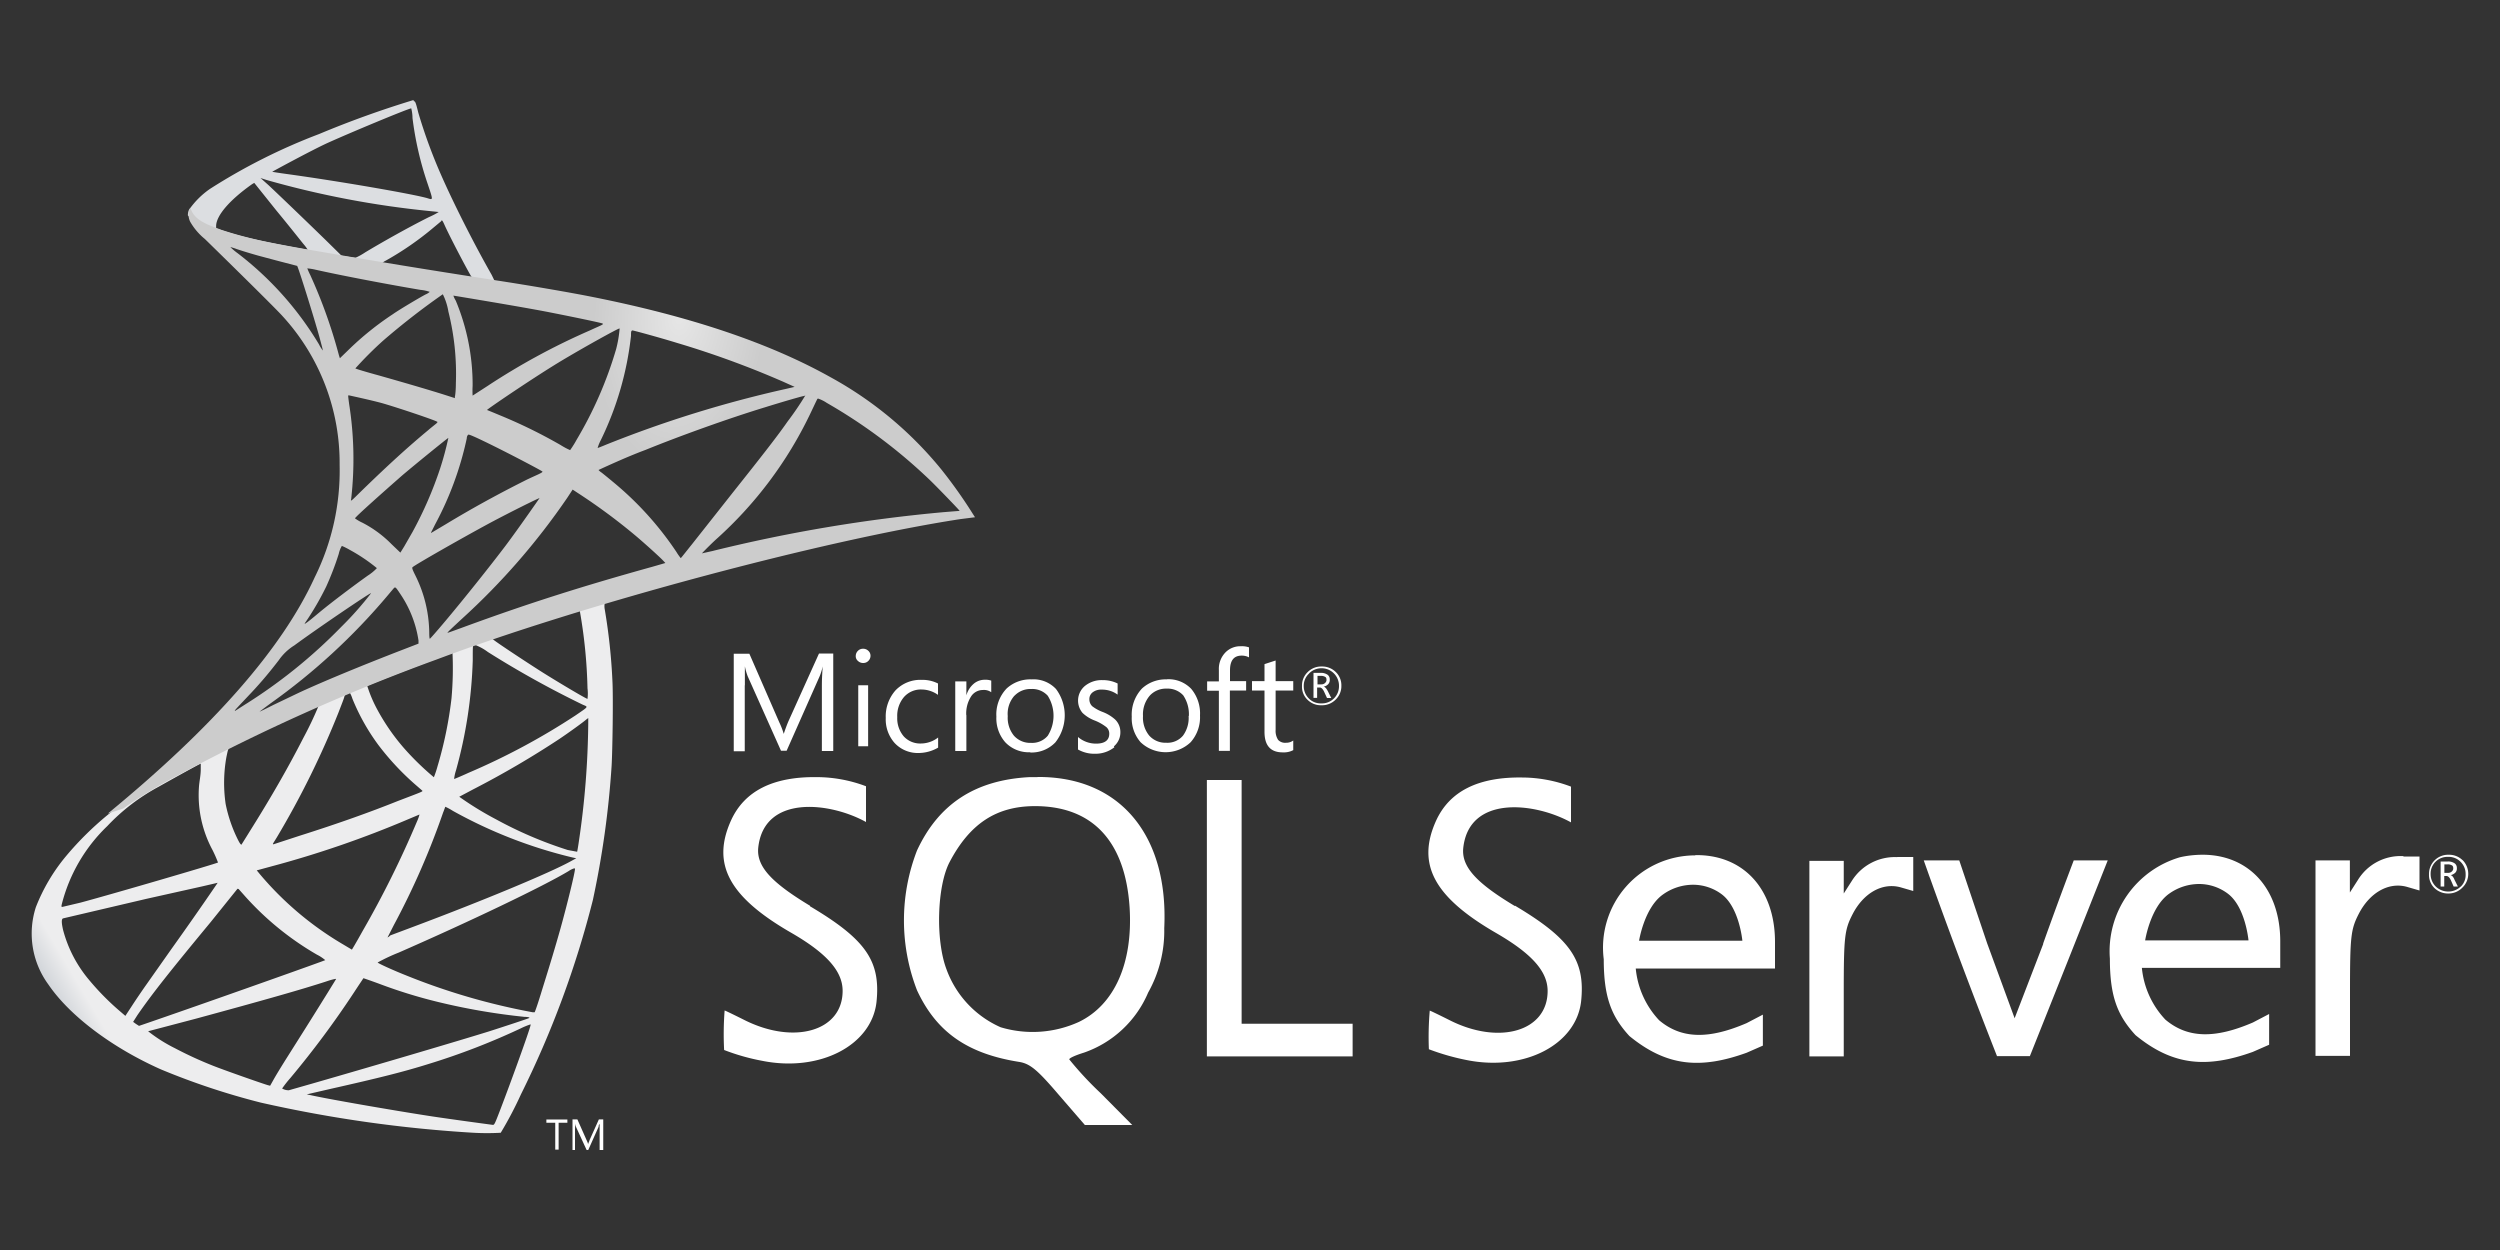
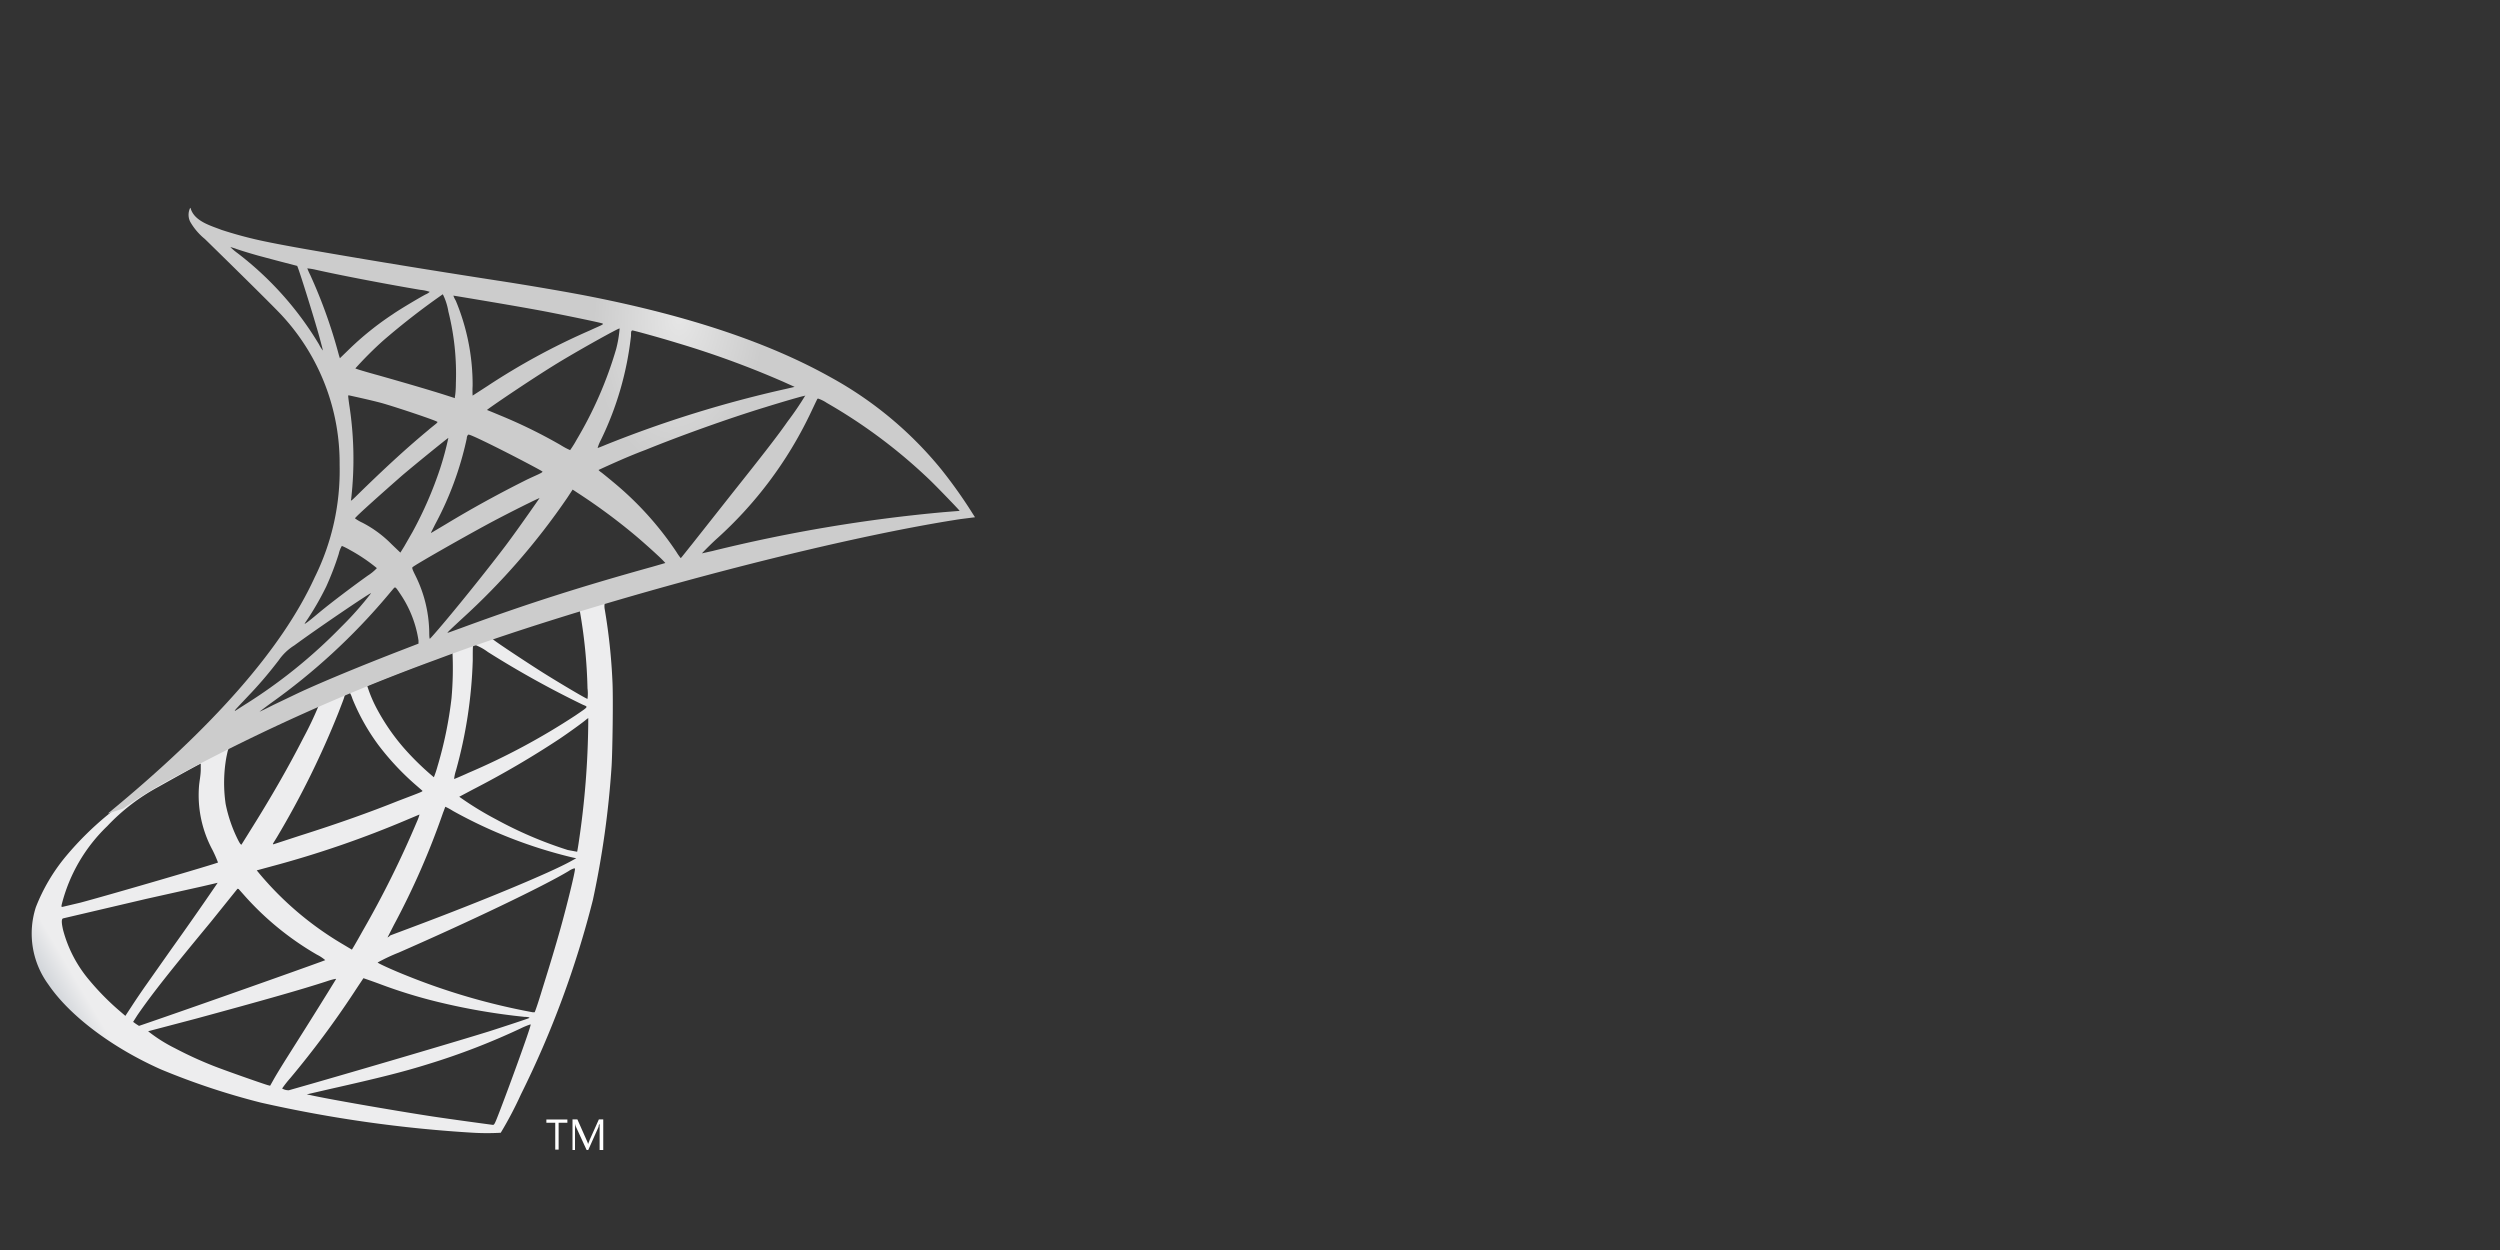
<svg xmlns="http://www.w3.org/2000/svg" id="Layer_1" data-name="Layer 1" viewBox="0 0 200 100">
  <rect x="0" y="0" width="200" height="100" fill="#333333" stroke="none" />
  <defs>
    <style>.cls-1{fill:url(#linear-gradient);}.cls-2{fill:url(#linear-gradient-2);}.cls-3{fill:url(#radial-gradient);}.cls-4{fill:#fff;}</style>
    <linearGradient id="linear-gradient" x1="-11859.21" y1="-7431.39" x2="-11701.83" y2="-7524.38" gradientTransform="translate(465.6 364.84) scale(0.04)" gradientUnits="userSpaceOnUse">
      <stop offset="0" stop-color="#909ca9" />
      <stop offset="1" stop-color="#ededee" />
    </linearGradient>
    <linearGradient id="linear-gradient-2" x1="-11855.67" y1="-9184.03" x2="-11729.04" y2="-9184.03" gradientTransform="translate(465.6 364.84) scale(0.04)" gradientUnits="userSpaceOnUse">
      <stop offset="0" stop-color="#939fab" />
      <stop offset="1" stop-color="#dcdee1" />
    </linearGradient>
    <radialGradient id="radial-gradient" cx="-2020.36" cy="-7302.05" r="168.13" gradientTransform="matrix(-0.04, -0.01, 0.01, -0.07, 46.59, -506.1)" gradientUnits="userSpaceOnUse">
      <stop offset="0" stop-color="#e6e6e6" />
      <stop offset="1" stop-color="#ccc" />
    </radialGradient>
  </defs>
  <title>Artboard 1</title>
  <path class="cls-1" d="M50.15,46.58,33.61,52,19.22,58.33l-4,1.06c-1,1-2.1,2-3.26,3s-2.46,2.1-3.38,2.83a25.18,25.18,0,0,0-3.28,3.25,14.74,14.74,0,0,0-2.43,4.1,6.88,6.88,0,0,0,1,6.19c1.7,2.5,5.09,5.05,9,6.79a57.43,57.43,0,0,0,8,2.66,105.27,105.27,0,0,0,17,2.41,19.44,19.44,0,0,0,2.19,0,29.79,29.79,0,0,0,1.61-3.06A77.43,77.43,0,0,0,47.43,72a73.52,73.52,0,0,0,1.5-10.75C49,60,49.06,56,49,54.61a46.71,46.71,0,0,0-.62-5.86,1.35,1.35,0,0,1,0-.51,21.59,21.59,0,0,1,2.24-.68l-.41-1h0Zm-3.78,2.21A40.49,40.49,0,0,1,47,55.06a3.35,3.35,0,0,1,0,.85c-.1,0-2.11-1.19-3.55-2.09-1.25-.79-3.63-2.36-4-2.66-.13-.09-.11-.1.91-.45C42.11,50.12,46.23,48.79,46.37,48.79Zm-8.43,2.78a4.15,4.15,0,0,1,1.09.59,77.5,77.5,0,0,0,7.58,4.21c.46.2.51.12-.55.85a54.49,54.49,0,0,1-8.59,4.61c-.61.28-1.12.49-1.14.49a3.24,3.24,0,0,1,.15-.69,36.86,36.86,0,0,0,1.34-8.79c0-1.25,0-1.25.13-1.29s0,0,0,0Zm-1.74.66a27,27,0,0,1-.08,3.64A31.81,31.81,0,0,1,35,61.31a8.34,8.34,0,0,1-.29.87,22,22,0,0,1-2.33-2.26,16.91,16.91,0,0,1-2.3-3.35,10.53,10.53,0,0,1-.7-1.7c.2-.14,6.79-2.69,6.84-2.64ZM28,55.44h0a2.34,2.34,0,0,1,.19.45,16.9,16.9,0,0,0,2.08,3.71,21.16,21.16,0,0,0,2.89,3.11l.61.53c.08.08.1.06-1.94.84C29.53,65,27,65.9,24,66.85l-2.11.69c-.11,0-.08,0,.25-.54a70.3,70.3,0,0,0,4.94-10c.21-.55.43-1.1.46-1.23a.45.45,0,0,1,.27-.33l.21,0Zm-2.5,1a28,28,0,0,1-1.23,2.59c-1.21,2.36-2.54,4.69-4.31,7.51-.3.49-.59.94-.62,1s-.09.06-.29-.33a11.46,11.46,0,0,1-1-2.9,11.67,11.67,0,0,1,.06-3.73c.16-.77.15-.76.52-1,1.6-.81,6.78-3.24,6.83-3.19Zm21.56.88v.52a68,68,0,0,1-.74,9.4c-.07.49-.14.89-.15.9L45.42,68a32.26,32.26,0,0,1-5.75-2.46,25.46,25.46,0,0,1-2.93-1.8l1.15-.61a73.65,73.65,0,0,0,6.84-4c.76-.51,1.91-1.34,2.16-1.56l.2-.15Zm-31,3.7s0,.1,0,.55-.11.93-.14,1.34A9.25,9.25,0,0,0,17,68a10.38,10.38,0,0,1,.44,1c-.09.08-8.36,2.5-11,3.21L5,72.55c-.09,0-.1,0-.06-.2a13.13,13.13,0,0,1,3.64-6.26,16.17,16.17,0,0,1,4.11-3.15c1.28-.72,3.24-1.81,3.39-1.86s0,0,0,0Zm19.5,3.49a5,5,0,0,1,.67.36,37.66,37.66,0,0,0,9.58,3.73l.29.06-.4.22c-1.66.93-7.13,3.2-12.71,5.29l-1.76.66A.9.9,0,0,1,31,75s.23-.45.51-1a61.68,61.68,0,0,0,3.94-9c.1-.24.16-.45.18-.46Zm-2,.65a3.6,3.6,0,0,1-.21.58,79.16,79.16,0,0,1-4.34,8.74c-.46.83-.85,1.49-.86,1.49l-.84-.5a25.71,25.71,0,0,1-6.54-5.56l-.23-.28,1.14-.31a81.63,81.63,0,0,0,11-3.79ZM46,69.51h0c0,.29-.63,2.86-1.15,4.73-.44,1.56-.81,2.79-1.5,5-.3,1-.56,1.74-.58,1.74l-.16,0A52.25,52.25,0,0,1,32.41,78c-.88-.35-2.13-.91-2.2-1a14.59,14.59,0,0,1,1.68-.79c5.69-2.49,11.59-5.31,13.61-6.53a1.63,1.63,0,0,1,.46-.22Zm-28.51,1s-1.56,2.31-3.79,5.43l-2,2.84c-.34.48-.85,1.23-1.14,1.68l-.53.81-.56-.48a20.82,20.82,0,0,1-2.33-2.38,10.26,10.26,0,0,1-2.09-4c-.14-.6-.14-.9,0-.94l6.65-1.56,4.48-1,1.33-.31Zm1.6.61.4.45a23.47,23.47,0,0,0,5.86,4.8,3.28,3.28,0,0,1,.67.44c-.09.06-7.73,2.77-11.26,4-2,.7-3.63,1.26-3.64,1.26l-.25-.16-.22-.16L11,81.2c1.17-1.7,2.65-3.56,5.86-7.44L19,71.1Zm10,7.14s.56.19,1.24.44a40,40,0,0,0,4.64,1.44,51.34,51.34,0,0,0,7,1.21c.28,0,.43.05.37.09s-1.93.66-3.28,1.09c-2.15.67-8.71,2.61-14.06,4.15l-1.89.54a1,1,0,0,1-.54-.14,9.05,9.05,0,0,1,.66-.84,74.2,74.2,0,0,0,5.08-6.83c.41-.63.76-1.14.76-1.15Zm-2.2.06s-.88,1.44-2.42,3.89l-1.66,2.63c-.25.4-.62,1-.84,1.38l-.36.64-.19-.05c-.45-.13-3.61-1.24-4.45-1.58A31,31,0,0,1,14,83.86a12.17,12.17,0,0,1-2.15-1.36l3.8-1c5.48-1.49,8.51-2.35,10.5-3a5,5,0,0,1,.69-.19Zm15.56,3.65h0c.05.13-2,5.75-2.71,7.53-.16.4-.22.5-.31.49s-3.15-.42-4.94-.69c-3.11-.48-8.34-1.39-9.65-1.69l-.3-.06,1.86-.43c4-.9,5.93-1.39,7.88-2a55.66,55.66,0,0,0,7.36-2.84,6,6,0,0,1,.8-.33Z" />
-   <path class="cls-2" d="M33.09,8a79.47,79.47,0,0,0-7.58,2.73,47.3,47.3,0,0,0-8.71,4.38,6.61,6.61,0,0,0-1.69,1.69,1.17,1.17,0,0,0-.08.43l1.68,1.59,4,1.28,9.49,1.7L41,23.67l.11-.94h-.1l-1.43-.23L39.34,22c-1.48-2.6-3.1-5.83-4.05-8a41.35,41.35,0,0,1-1.83-5c-.21-.85-.24-.9-.37-.91h0Zm-.2.64h0S33,9,33,9.44a26.12,26.12,0,0,0,1.21,5.26c.46,1.38.46,1.3-.07,1.14-1.28-.35-7-1.34-11.13-1.91-.66-.09-1.23-.18-1.23-.19s3-1.64,4.33-2.26C27.84,10.69,32.54,8.73,32.89,8.67Zm-12.05,5.6.49.16a74.51,74.51,0,0,0,13,2.48l.77.08a5.78,5.78,0,0,1-.79.41c-1.77.89-3.73,2-5.08,2.81a5.18,5.18,0,0,1-.81.45l-.59-.09-.5-.08-1.25-1.23c-2.2-2.14-3.93-3.79-4.59-4.41Zm-.5.39,1.76,2.2c1,1.21,1.94,2.4,2.15,2.66a4.1,4.1,0,0,1,.37.49c-.05,0-2.55-.45-3.88-.75s-1.93-.46-2.76-.73l-.69-.23v-.18c0-.84,1.08-2.09,2.88-3.36Zm15,3c.05,0,.11.11.26.45.43.94,1.75,3.46,2.08,4,.1.16.28.18-1.49-.11-4.24-.69-5.6-.91-5.6-.94a1.3,1.3,0,0,1,.29-.19,24.4,24.4,0,0,0,3.81-2.64l.6-.5S35.31,17.64,35.32,17.65Z" />
  <path class="cls-3" d="M15.21,16.64a1.25,1.25,0,0,0,0,1.09,4.94,4.94,0,0,0,1.18,1.39s5.56,5.43,6.24,6.2a17.38,17.38,0,0,1,4.54,11.88,19.23,19.23,0,0,1-2,9c-2.6,5.68-8.09,11.94-16.55,18.89l1.24-.41A39.75,39.75,0,0,1,14.29,62a158.19,158.19,0,0,1,20.64-9.24c11.7-4.4,30.94-9.55,41.89-11.23L78,41.38l-.18-.28a38.54,38.54,0,0,0-2.51-3.54,30,30,0,0,0-8.88-7.39c-4.9-2.74-11.24-4.88-19.26-6.46-1.51-.3-4.84-.88-7.54-1.29-5.73-.89-9.43-1.5-13.5-2.2-1.46-.25-3.65-.63-5.1-.94a32.39,32.39,0,0,1-3.31-.89c-.9-.35-2.2-.7-2.48-1.76Zm3.23,3.13a3.48,3.48,0,0,1,.48.15c.48.16,1.09.35,1.81.55l1.65.44,1.39.36c.09.09,1.35,4.13,1.78,5.68.16.59.29,1.09.28,1.09a2.53,2.53,0,0,1-.31-.49A26,26,0,0,0,19,20.25,5.33,5.33,0,0,1,18.43,19.77Zm6.15,1.7a4.91,4.91,0,0,1,.67.11c2.13.48,5.94,1.2,8.38,1.61a3.06,3.06,0,0,1,.74.16,1.26,1.26,0,0,1-.34.21c-.41.21-2.08,1.2-2.62,1.58A24,24,0,0,0,27.87,28l-.68.66s-.07-.21-.14-.48A40.51,40.51,0,0,0,24.82,22a5.36,5.36,0,0,1-.25-.57s0,0,0,0Zm10.83,2.06a4.81,4.81,0,0,1,.45,1.39,20.47,20.47,0,0,1,.6,5.73c0,.53-.05,1-.08,1.08l0,.12-.65-.21c-1.34-.43-3.51-1.06-5.38-1.59-1.06-.29-1.93-.55-1.93-.58a29.55,29.55,0,0,1,2.21-2.21,58,58,0,0,1,4.8-3.73Zm.86.12s5.18.85,7.51,1.3c1.74.34,4.26.86,4.41.93s-.19.17-1,.55A54.26,54.26,0,0,0,39,30.88l-1.19.77a6.82,6.82,0,0,1,0-.8,17.46,17.46,0,0,0-1.35-6.8A1.89,1.89,0,0,1,36.27,23.65Zm13.29,2.63a9.4,9.4,0,0,1-.28,1.65,31.34,31.34,0,0,1-3.15,7.23,8.24,8.24,0,0,1-.53.85,5.33,5.33,0,0,1-.75-.4,40.7,40.7,0,0,0-4.9-2.4c-.5-.21-.94-.39-1-.41s3.94-2.74,6.06-4C46.76,27.76,49.51,26.23,49.56,26.28Zm1,.15c.11,0,2.39.63,3.58,1a73.75,73.75,0,0,1,8.51,3.11l.91.41-.64.15a93.19,93.19,0,0,0-14.41,4.46c-.36.15-.69.28-.71.28a3.22,3.22,0,0,1,.26-.64,25.32,25.32,0,0,0,2.41-8.33c0-.24,0-.42.09-.42Zm-22.65,5.2s1.78.38,2.71.64C32,32.67,35,33.68,35,33.76s-.34.3-.74.65c-1.64,1.36-3.21,2.8-5.1,4.63-.56.54-1,1-1.06,1s0-.08,0-.18a28.18,28.18,0,0,0-.17-7.54C27.88,31.94,27.84,31.64,27.86,31.63Zm36.51,0A24,24,0,0,1,63,33.73c-.75,1.08-1.85,2.5-4.34,5.63l-3.27,4.14c-.5.62-.91,1.15-.93,1.15a4.31,4.31,0,0,1-.35-.5,25.83,25.83,0,0,0-5.06-5.59c-.37-.31-.79-.65-.92-.75a1.39,1.39,0,0,1-.25-.21s2.12-1,3.74-1.6c2.83-1.15,6.68-2.53,9.56-3.41,1.51-.47,3.13-.94,3.15-.91Zm1,.25a2.88,2.88,0,0,1,.71.35,42.4,42.4,0,0,1,8.36,6.28c.66.65,2.3,2.35,2.27,2.36l-1.25.1A123.22,123.22,0,0,0,57,44.08l-.85.19s.46-.49,1.08-1.07a32,32,0,0,0,7.59-10.1c.29-.61.54-1.14.56-1.17h0ZM37.49,34.77c.18,0,1.8.8,3,1.41s2.81,1.46,2.9,1.54-.59.33-1.32.69c-2.35,1.18-4.36,2.29-6.46,3.56l-1.11.66c-.05,0,0-.05.3-.66a26.1,26.1,0,0,0,2.54-6.89c0-.19.1-.31.14-.31Zm-1.63.3a23.86,23.86,0,0,1-.65,2.41A30.78,30.78,0,0,1,33,42.56l-.66,1.15-.31.5-.7-.67A9.18,9.18,0,0,0,29,41.82a3.36,3.36,0,0,1-.6-.35c0-.1,2.14-2,3.78-3.44,1.18-1,3.65-3,3.69-3Zm9.94,4.09.61.4a47.53,47.53,0,0,1,4.31,3.19c.71.59,2.09,1.83,2.36,2.13l.15.16-1,.29c-5.73,1.59-10.15,3-15.31,4.9-.58.21-1.06.39-1.1.39s-.14.06,1.15-1.13a54.88,54.88,0,0,0,8.4-9.65l.44-.67Zm-2.61.65s-1.69,2.44-2.71,3.8c-1.23,1.63-3.4,4.35-4.9,6.13-.62.74-1.16,1.35-1.19,1.36s-.05-.18-.05-.46a10.48,10.48,0,0,0-1.06-4.5c-.29-.58-.34-.71-.27-.77.24-.21,3.88-2.29,6.18-3.53,1.55-.83,4-2.05,4-2Zm-15.8,3.88A5.52,5.52,0,0,1,28,44a13.73,13.73,0,0,1,2.15,1.45,3.73,3.73,0,0,1-.73.6c-1.19.85-3,2.21-4,3.05s-1.14.9-1,.71a23,23,0,0,0,1.68-2.89,23.27,23.27,0,0,0,1-2.61,2.12,2.12,0,0,1,.25-.64ZM31.61,47c.06,0,.14.1.47.6a9,9,0,0,1,1.4,3.64l0,.25-1.71.66c-3.06,1.19-5.89,2.36-7.8,3.24l-2.09,1c-.61.31-1.11.55-1.11.54s.39-.3.86-.65a50.41,50.41,0,0,0,9.4-8.66c.26-.31.5-.6.52-.61h0Zm-1.94.48a26.42,26.42,0,0,1-2.35,2.65,41.46,41.46,0,0,1-7.76,6.26l-.75.48c-.09,0,0-.08,1.33-1.49.83-.89,1.45-1.64,2.16-2.56a4.23,4.23,0,0,1,1.25-1.19C25.38,50.28,29.62,47.41,29.67,47.46Z" />
  <polygon class="cls-4" points="44.42 91.97 44.69 91.97 44.69 89.82 45.39 89.82 45.39 89.56 43.71 89.56 43.71 89.82 44.42 89.82 44.42 91.97 44.42 91.97" />
  <path class="cls-4" d="M46,90.36a3.87,3.87,0,0,0,0-.48,1.33,1.33,0,0,0,.07.25L46.93,92h.13l.83-1.86c0-.06,0-.13.08-.23,0,.19,0,.34,0,.46V92h.29V89.55h-.35l-.75,1.67c0,.06-.08.18-.11.31h0a1.75,1.75,0,0,0-.11-.29l-.75-1.69h-.39V92H46V90.36h0Z" />
-   <path class="cls-4" d="M83,62.17l-.64,0c-4.34.23-7.27,2.14-9,5.87a15.49,15.49,0,0,0,0,11.18c1.54,3.32,4,5.07,8.16,5.73.88.14,1.46.62,3.16,2.61L86.79,90h3.79l-2.52-2.54a26.9,26.9,0,0,1-2.52-2.71c0-.11.53-.34,1.18-.54a8.66,8.66,0,0,0,5.13-4.8,10.09,10.09,0,0,0,1.29-5.16C93.5,66.79,89.56,62.11,83,62.16h0Zm3.32,19.58a8.91,8.91,0,0,1-6.27.43,8.08,8.08,0,0,1-4.34-4.66c-.87-2.32-.75-6.61.25-8.54,1.61-3.07,3.73-4.49,6.84-4.49,4.61,0,7.23,2.82,7.57,8.13.27,4.43-1.21,7.75-4.05,9.13Zm65.45-13.18a4.06,4.06,0,0,0-3.63,1.91l-.64,1V68.87h-2.75V84.51h2.75v-5c0-4.57.06-5.11.7-6.36.88-1.72,2.4-2.57,3.86-2.16l1,.29V68.56h-1.27Zm-16.16-.14a7.38,7.38,0,0,0-7.31,8.31c0,3,.59,4.55,2.05,6.14,3,2.46,5.71,2.66,9.38,1.34l1.3-.57V81.17l-1.3.68c-3,1.29-5.2,1.29-7-.23a7,7,0,0,1-1.87-4.14H142V75.36c0-4.3-2.59-7-6.36-6.95h0Zm-4.49,6.86s.41-2.68,1.93-3.74a4.15,4.15,0,0,1,2.39-.77,3.83,3.83,0,0,1,2.32.78c1.39,1.07,1.63,3.7,1.63,3.7h-8.27v0h0ZM64.8,72.46c-3-1.81-4.3-3.11-4.14-4.65.46-4.25,5.71-3.66,8.62-2.05l0-2.86a11.22,11.22,0,0,0-3.91-.73c-3.53-.05-5.82,1.11-6.89,3.47-1.57,3.48-.18,6.11,4.85,9,2.83,1.64,4.08,3.07,4.08,4.63,0,3.22-3.88,4.34-7.88,2.32-.82-.41-1.52-.75-1.56-.75A24.69,24.69,0,0,0,57.93,84a17.09,17.09,0,0,0,3.07.87c4.57.91,8.73-1.23,9.12-4.71.34-3.27-.84-5-5.32-7.66Zm111.3-4.08a8.33,8.33,0,0,0-1.7.2,7.83,7.83,0,0,0-5.61,8.11c0,3,.59,4.53,2.05,6.12,3,2.46,5.71,2.66,9.39,1.34l1.3-.57V81.12l-1.3.68c-3,1.29-5.2,1.29-7-.23a7,7,0,0,1-1.88-4.14h11.07V75.31c0-4.28-2.59-7-6.36-6.93h0Zm-4.49,6.86s.41-2.68,1.93-3.75a4.13,4.13,0,0,1,2.39-.77,3.83,3.83,0,0,1,2.32.79c1.39,1.07,1.63,3.72,1.63,3.72h-8.27v0ZM121.2,72.49c-3-1.8-4.3-3.11-4.14-4.65.46-4.25,5.71-3.66,8.62-2.05l0-2.86a11.16,11.16,0,0,0-3.91-.73c-3.53-.05-5.82,1.11-6.89,3.47-1.57,3.48-.16,6.11,4.86,9,2.82,1.64,4.07,3.05,4.07,4.61,0,3.22-3.87,4.36-7.87,2.32-.82-.41-1.52-.75-1.56-.75a24.7,24.7,0,0,0-.07,3.09,18.71,18.71,0,0,0,3.05.87c4.58.91,8.74-1.23,9.13-4.71.34-3.25-.84-5-5.3-7.65h0Zm71.06-4a4,4,0,0,0-3.63,1.91l-.64,1V68.83h-2.75V84.47H188v-5c0-4.57.06-5.11.7-6.36.88-1.71,2.4-2.57,3.86-2.16l1,.29V68.52h-1.27ZM99.33,72.4v-10H96.55V84.51h11.66V81.9H99.33V72.4Zm64.13,3.11-2.29,5.95-2.2-6-2.23-6.63H153.9c1.84,5.21,3.84,10.52,5.86,15.66.87,0,1.75,0,2.63,0l3.09-7.75,3.14-7.91H165.9s-1.2,3.14-2.45,6.66h0ZM105.72,56.42a1.52,1.52,0,0,0,1.13-.45,1.49,1.49,0,0,0,.46-1.11,1.47,1.47,0,0,0-.46-1.11,1.54,1.54,0,0,0-1.11-.43,1.52,1.52,0,0,0-1.13.45,1.49,1.49,0,0,0-.45,1.11,1.44,1.44,0,0,0,.45,1.11,1.5,1.5,0,0,0,1.11.43h0Zm-1-2.54a1.4,1.4,0,0,1,2.4,1,1.38,1.38,0,0,1-.41,1,1.34,1.34,0,0,1-1,.39,1.31,1.31,0,0,1-1-.39,1.38,1.38,0,0,1-.41-1A1.32,1.32,0,0,1,104.73,53.88ZM105.4,55h.18c.13,0,.25.12.36.36l.22.48h.34l-.27-.54c-.11-.21-.21-.34-.34-.37a.65.65,0,0,0,.37-.2.49.49,0,0,0,.12-.36.46.46,0,0,0-.16-.38.9.9,0,0,0-.57-.16h-.57v2h.29V55h0Zm0-.93h.25a.64.64,0,0,1,.38.09c.07.05.09.12.09.25s-.14.34-.41.34h-.31v-.68h0Zm-45.81.75c0-.7,0-1.21,0-1.52h0a4.57,4.57,0,0,0,.23.81l2.66,5.95h.45l2.66-6a5.41,5.41,0,0,0,.23-.75h0c-.05.59-.07,1.11-.07,1.52v5.25h.91v-7.8H65.52l-2.45,5.43c-.09.21-.22.54-.37,1h0a6.25,6.25,0,0,0-.36-.93l-2.39-5.48H58.7v7.8h.88V54.83Zm9.07,0h.79V59.7h-.79Zm.39-1.78a.55.55,0,0,0,.41-.16.57.57,0,0,0,.18-.41.52.52,0,0,0-.18-.41.57.57,0,0,0-.41-.16.56.56,0,0,0-.41.16.58.58,0,0,0-.18.41.49.49,0,0,0,.18.41.59.59,0,0,0,.41.16Zm6,6.75V59a2.26,2.26,0,0,1-1.37.48,1.78,1.78,0,0,1-1.38-.57,2.22,2.22,0,0,1-.52-1.54,2.31,2.31,0,0,1,.55-1.62,1.8,1.8,0,0,1,1.39-.59,2.29,2.29,0,0,1,1.32.43v-.91a2.72,2.72,0,0,0-1.29-.29,2.75,2.75,0,0,0-2.11.84,3.14,3.14,0,0,0-.78,2.21,2.84,2.84,0,0,0,.71,2,2.53,2.53,0,0,0,1.93.8A3.15,3.15,0,0,0,75.05,59.81Zm2.25-2.59a2.52,2.52,0,0,1,.41-1.52,1.12,1.12,0,0,1,.91-.48,1,1,0,0,1,.68.18v-.93a1.42,1.42,0,0,0-.53-.07,1.36,1.36,0,0,0-.86.31,1.88,1.88,0,0,0-.6.94h0V54.51h-.89v5.57h.89V57.22Zm5.13,3a2.64,2.64,0,0,0,2-.81,3.51,3.51,0,0,0,.05-4.27,2.46,2.46,0,0,0-1.95-.77,2.8,2.8,0,0,0-2,.73,3,3,0,0,0-.82,2.25,2.9,2.9,0,0,0,.71,2.05,2.59,2.59,0,0,0,2,.8h0Zm-1.27-4.54a1.76,1.76,0,0,1,1.34-.54,1.67,1.67,0,0,1,1.32.54,3,3,0,0,1,0,3.2,1.63,1.63,0,0,1-1.34.57,1.74,1.74,0,0,1-1.36-.57,2.26,2.26,0,0,1-.5-1.57A2.19,2.19,0,0,1,81.16,55.65Zm7.95,4.05a1.46,1.46,0,0,0,.52-1.14,1.39,1.39,0,0,0-.41-1,3.16,3.16,0,0,0-1-.61,3.24,3.24,0,0,1-.84-.46.76.76,0,0,1-.23-.57.67.67,0,0,1,.27-.55,1.1,1.1,0,0,1,.72-.21,2.1,2.1,0,0,1,1.27.4v-.89a2.62,2.62,0,0,0-1.2-.27,2.12,2.12,0,0,0-1.41.46,1.53,1.53,0,0,0-.2,2.16,2.89,2.89,0,0,0,1,.62,3.75,3.75,0,0,1,.91.52.68.68,0,0,1,.23.53c0,.52-.36.79-1.05.79a2.21,2.21,0,0,1-1.45-.53v1a2.63,2.63,0,0,0,1.37.34,2.42,2.42,0,0,0,1.54-.52h0Zm4.25-5.36a2.8,2.8,0,0,0-2,.73,3.05,3.05,0,0,0-.82,2.25,2.91,2.91,0,0,0,.71,2.05,2.91,2.91,0,0,0,4,0A3,3,0,0,0,96,57.24a3.06,3.06,0,0,0-.7-2.13,2.52,2.52,0,0,0-1.95-.77h0Zm1.73,2.93a2.4,2.4,0,0,1-.45,1.57,1.63,1.63,0,0,1-1.34.57,1.74,1.74,0,0,1-1.36-.57,2.26,2.26,0,0,1-.5-1.57A2.29,2.29,0,0,1,92,55.63a1.76,1.76,0,0,1,1.34-.54,1.69,1.69,0,0,1,1.32.54,2.71,2.71,0,0,1,.45,1.64h0Zm2.41,2.79h.89V55.24h1.3v-.75H98.4v-.86c0-.78.3-1.18.93-1.18a1.23,1.23,0,0,1,.59.14v-.8a1.63,1.63,0,0,0-.64-.09,1.66,1.66,0,0,0-1.2.45,1.88,1.88,0,0,0-.57,1.45v.91h-.94v.75h.94v4.8Zm3.66-1.52c0,1.09.48,1.64,1.46,1.64a1.61,1.61,0,0,0,.84-.18v-.77a.93.93,0,0,1-.57.18.76.76,0,0,1-.64-.23,1.31,1.31,0,0,1-.2-.8V55.24h1.41v-.75h-1.41V52.84l-.89.29v1.36h-1v.75h1v3.3ZM197,68.81a1.53,1.53,0,0,0-1.11-.43,1.53,1.53,0,0,0-1.57,1.56,1.46,1.46,0,0,0,.44,1.11,1.57,1.57,0,0,0,1.13.43A1.54,1.54,0,0,0,197,71a1.51,1.51,0,0,0,.46-1.11,1.55,1.55,0,0,0-.48-1.11Zm-.14,2.11a1.44,1.44,0,0,1-2,0,1.39,1.39,0,0,1-.41-1,1.34,1.34,0,0,1,1.39-1.37,1.33,1.33,0,0,1,1,.39,1.35,1.35,0,0,1,.41,1A1.29,1.29,0,0,1,196.87,70.92Zm-.8-.91a.77.77,0,0,0,.37-.2.49.49,0,0,0,.12-.36.46.46,0,0,0-.16-.37.9.9,0,0,0-.57-.16h-.57v2h.29v-.84h.18c.12,0,.25.12.36.36l.21.48h.34l-.27-.54c-.09-.23-.2-.34-.31-.37h0Zm-.2-.18h-.31v-.68h.25a.63.63,0,0,1,.37.09c.07.05.09.12.09.25s-.14.34-.41.34h0Z" />
</svg>